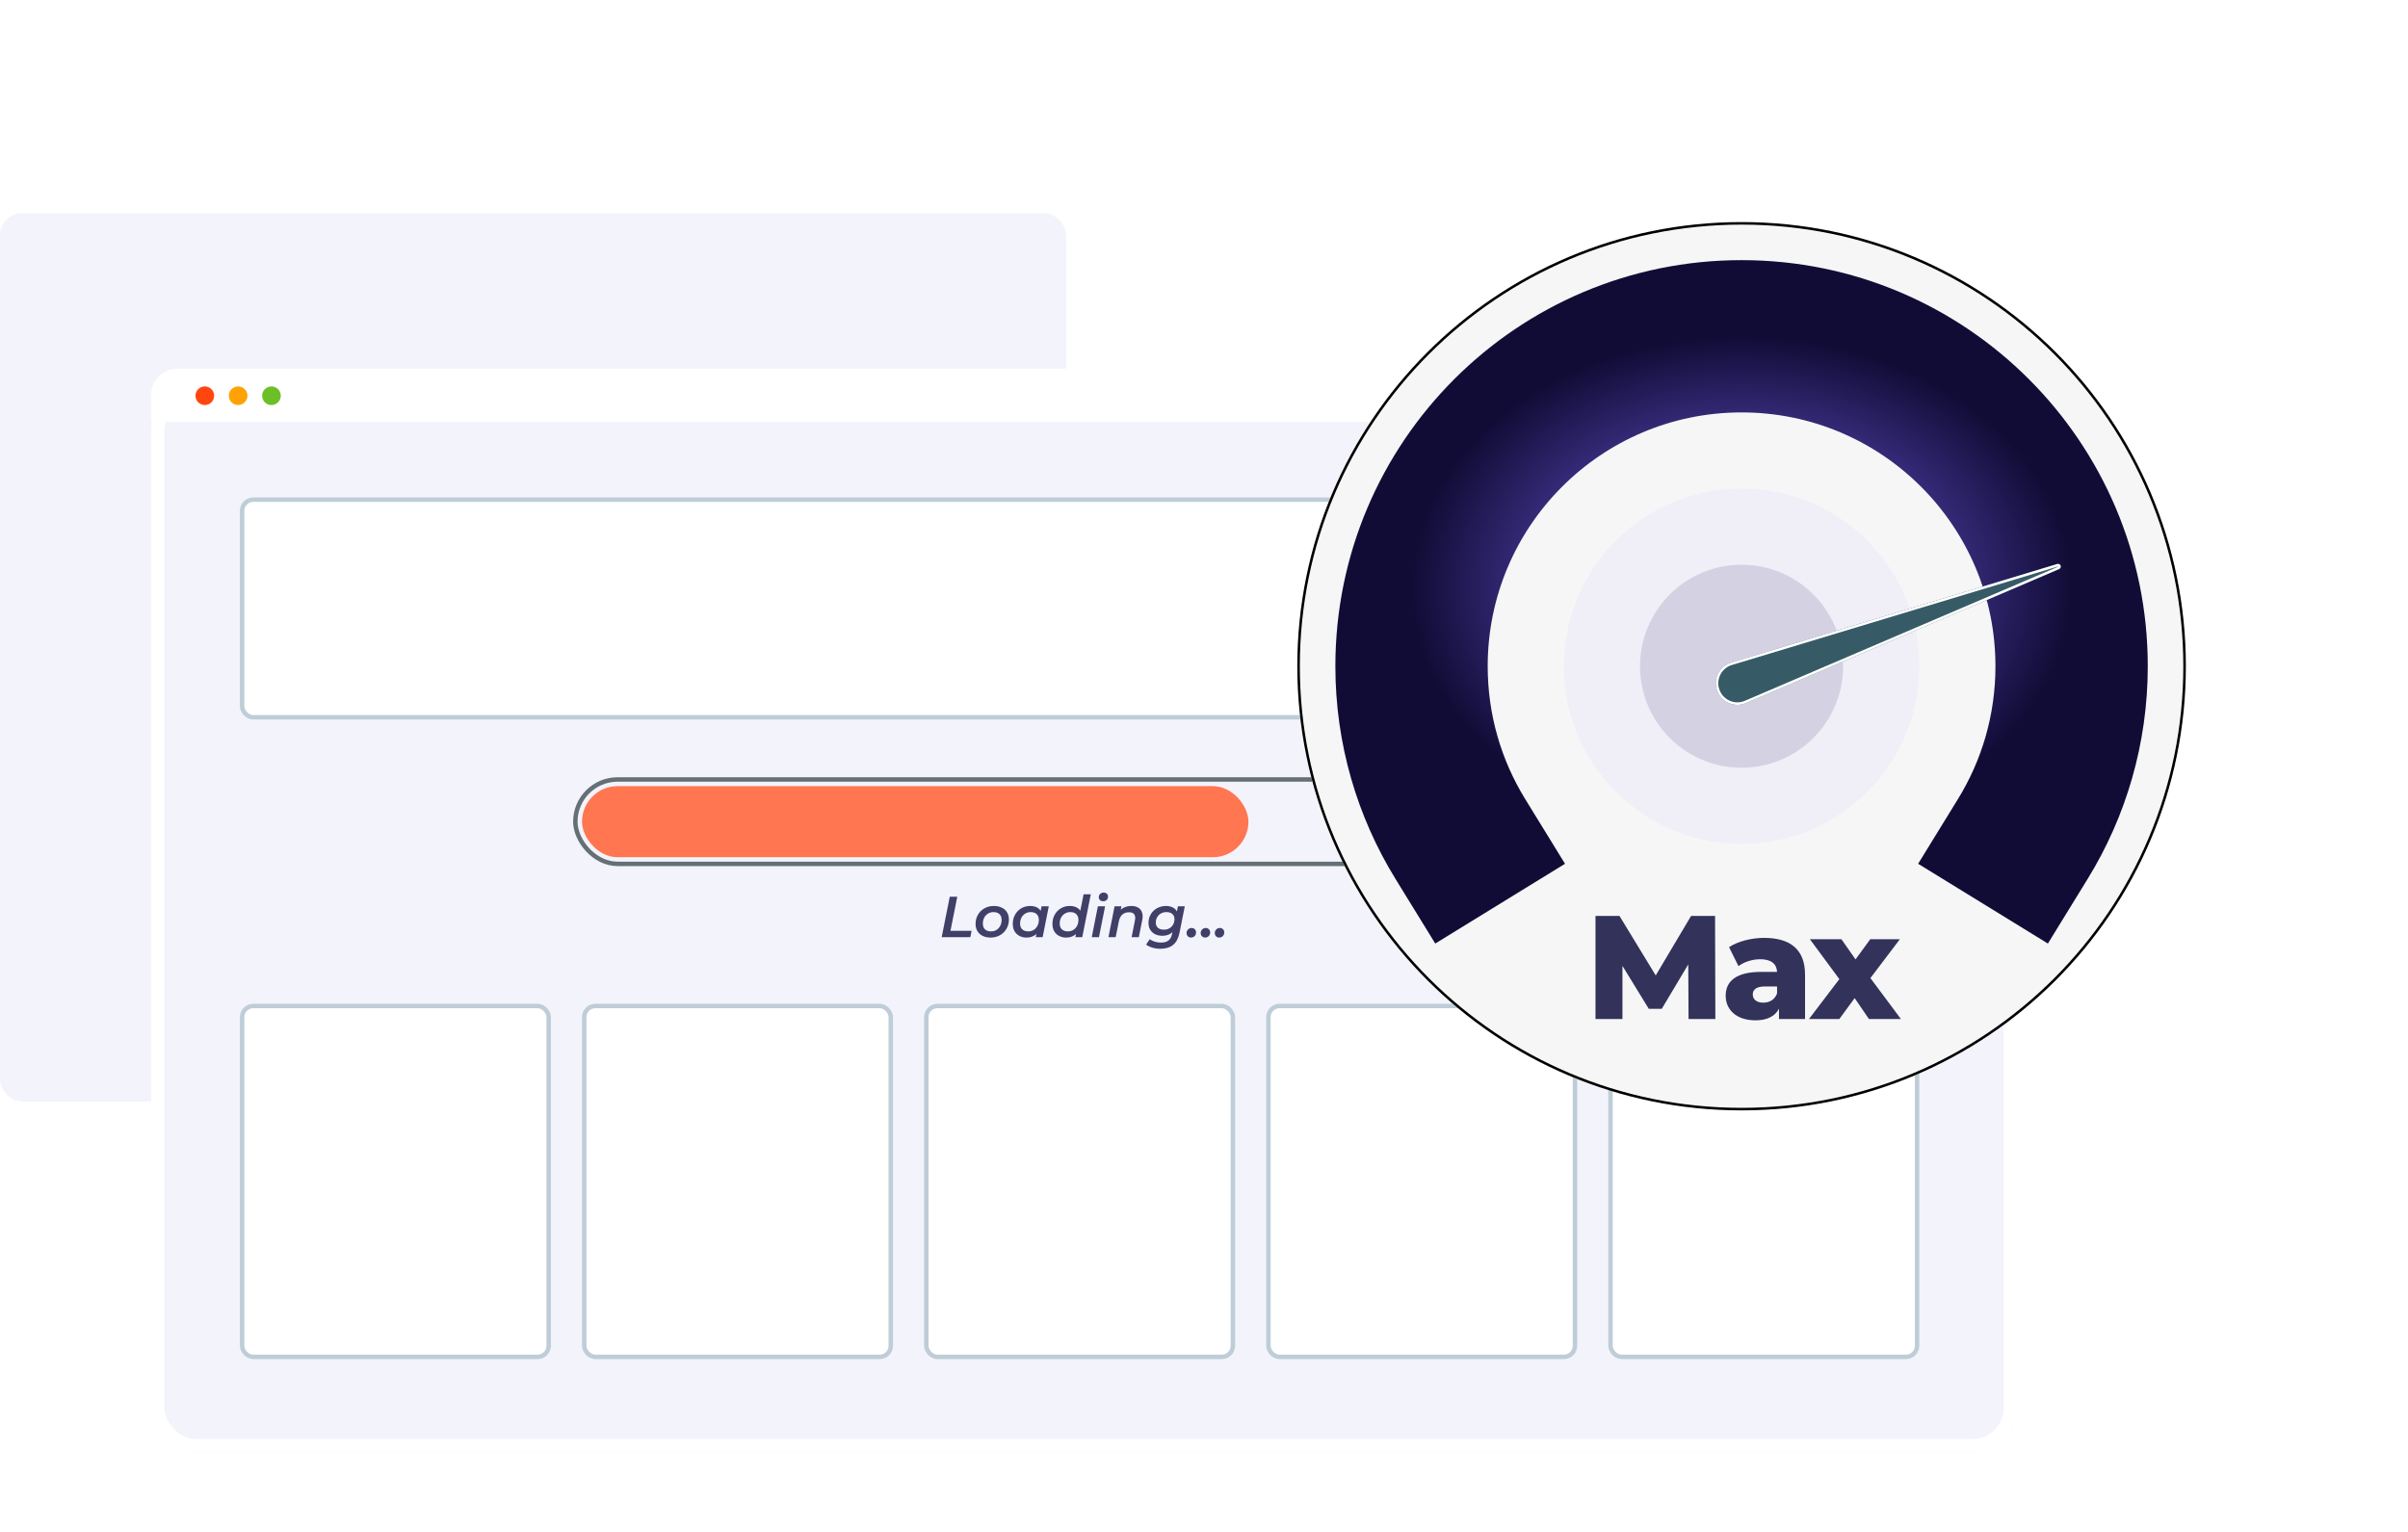
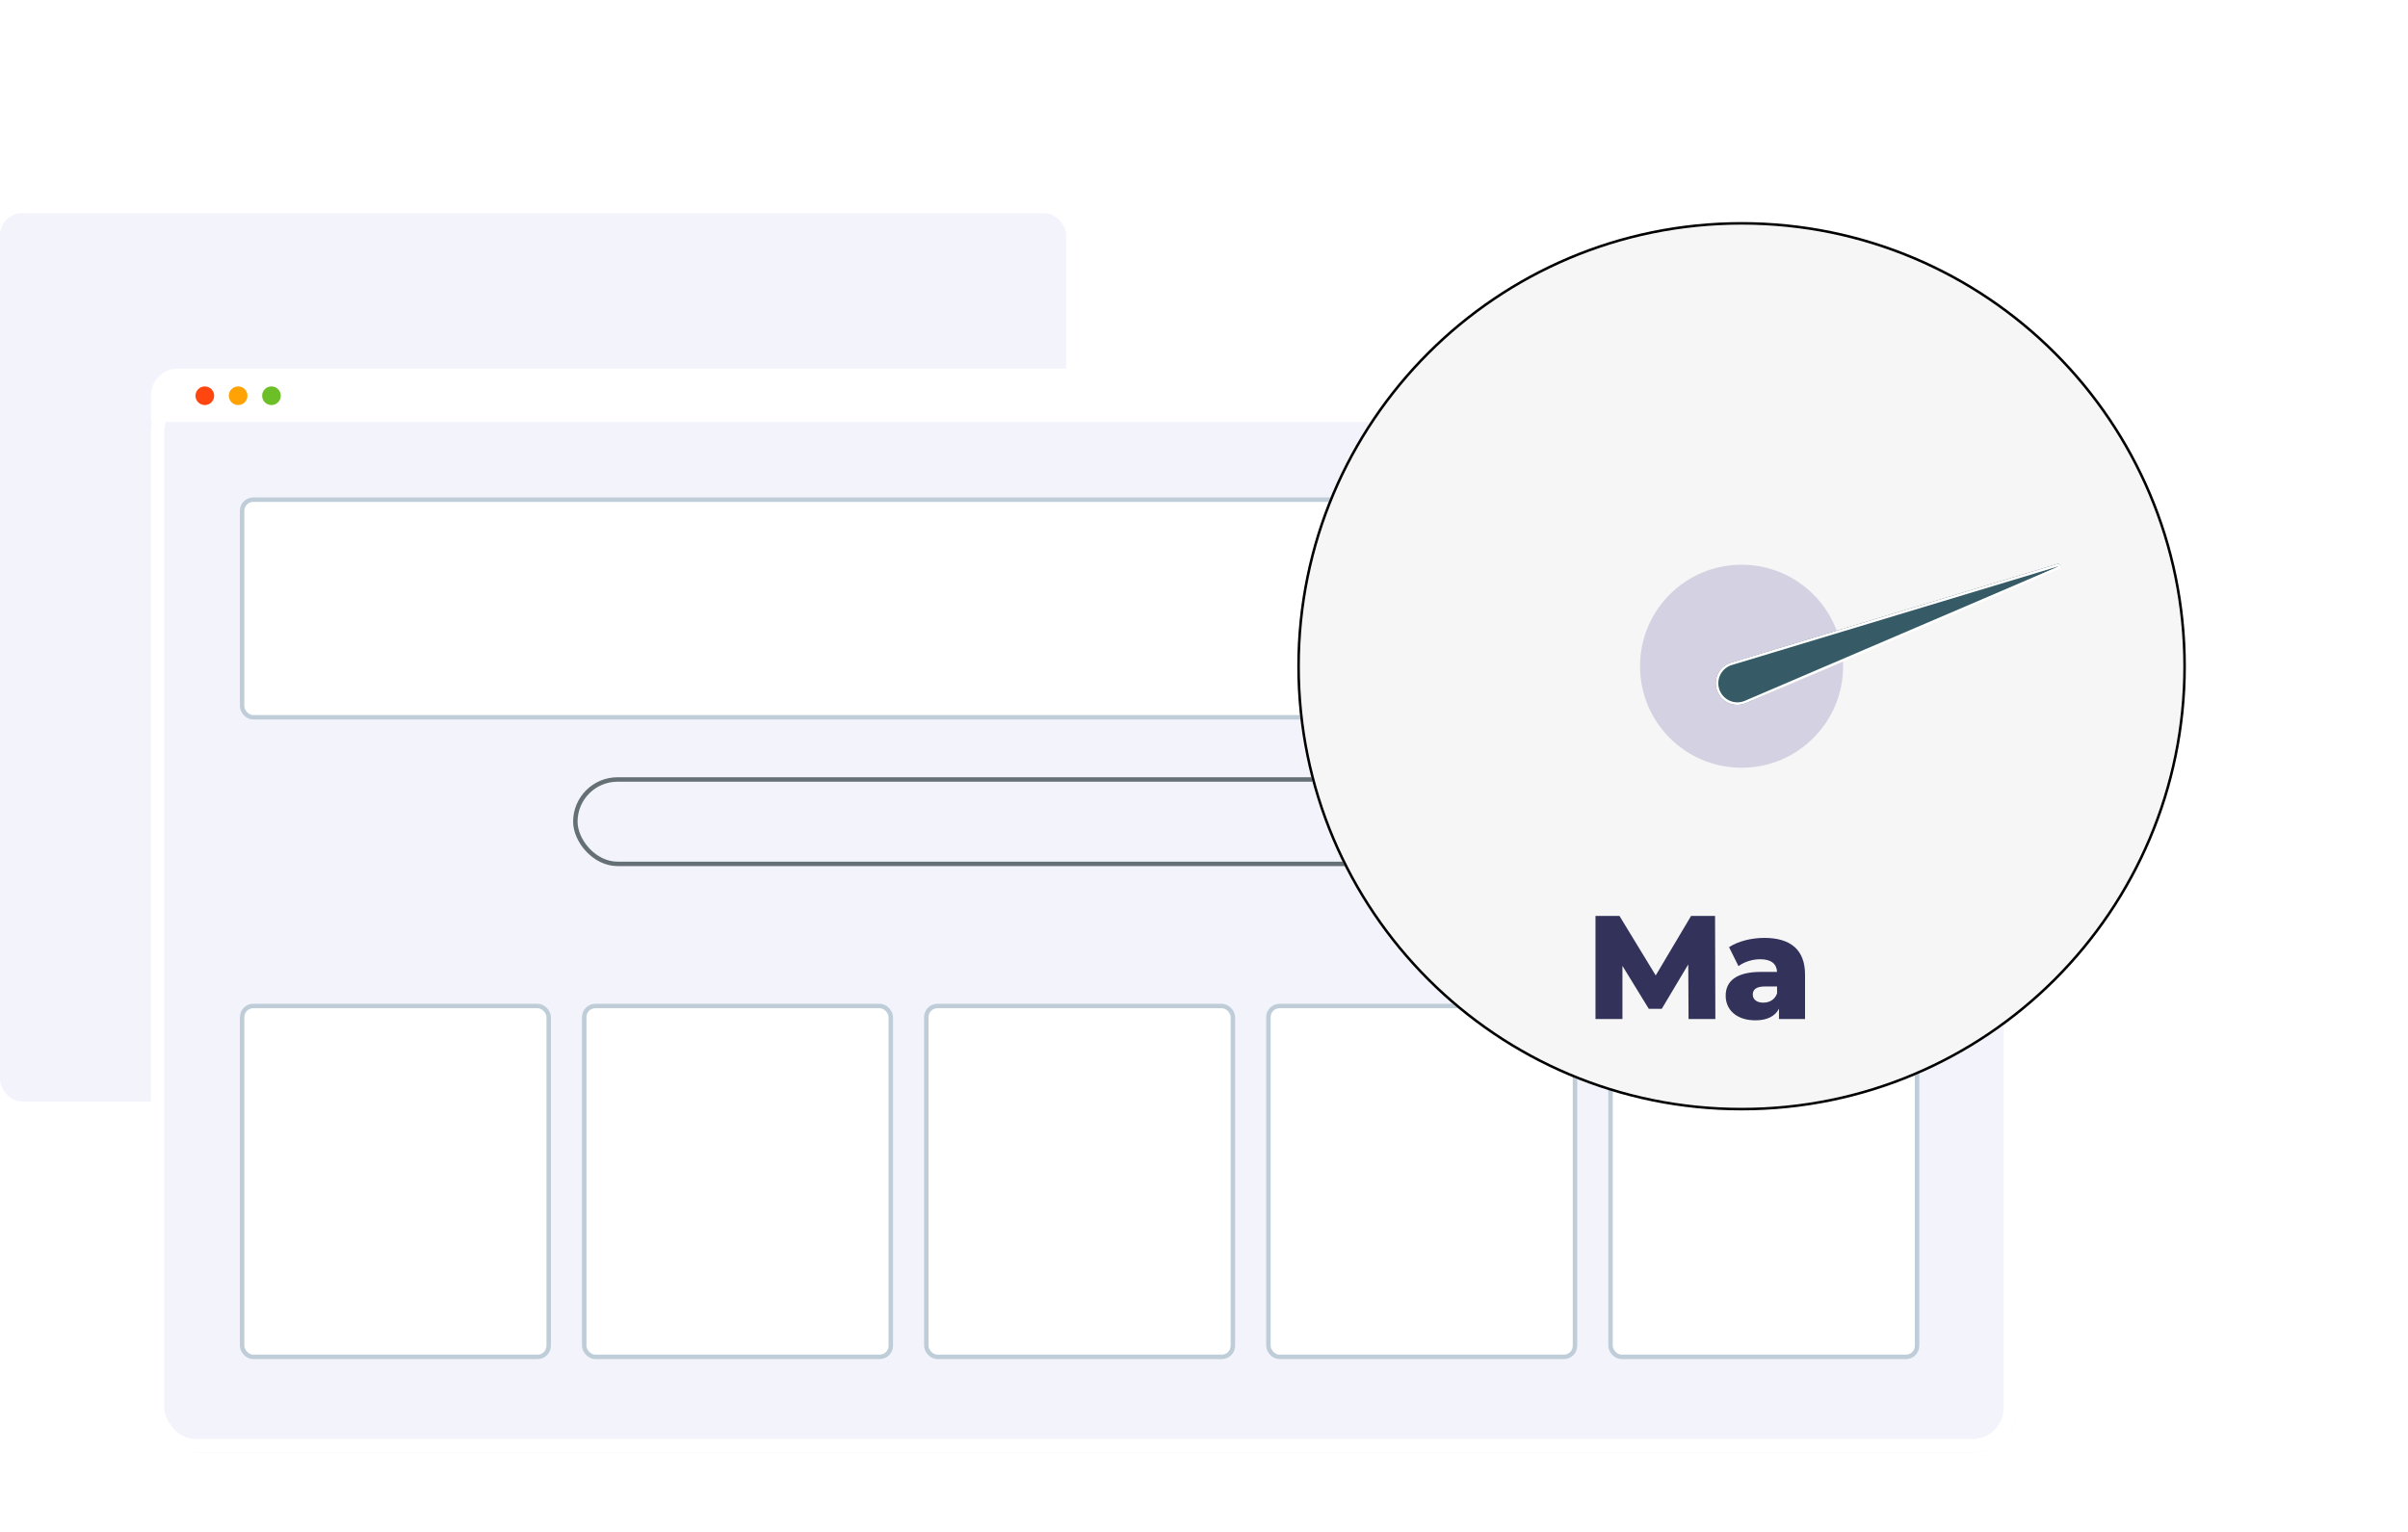
<svg xmlns="http://www.w3.org/2000/svg" width="542" height="345" viewBox="0 0 542 345" fill="none">
  <rect y="48" width="240" height="200" rx="5" fill="#F3F3FC" />
  <g filter="url(#filter0_d_756_493)">
    <rect x="34" y="83" width="420" height="240" rx="10" fill="#F3F3FC" />
    <rect x="35.5" y="84.5" width="417" height="237" rx="8.5" stroke="white" stroke-width="3" />
  </g>
  <path d="M34 89C34 85.686 36.686 83 40 83H448C451.314 83 454 85.686 454 89V95H34V89Z" fill="white" />
  <circle cx="46.1" cy="89.1" r="2.1" fill="#FF4611" />
  <circle cx="53.6" cy="89.1" r="2.1" fill="#FFA205" />
  <circle cx="61.1" cy="89.1" r="2.1" fill="#6DBF28" />
  <rect x="54.5" y="112.5" width="379" height="49" rx="2.5" fill="white" stroke="#BECDD7" />
  <rect x="54.5" y="226.5" width="69" height="79" rx="2.5" fill="white" stroke="#BECDD7" />
  <rect x="131.5" y="226.5" width="69" height="79" rx="2.5" fill="white" stroke="#BECDD7" />
  <rect x="208.5" y="226.5" width="69" height="79" rx="2.5" fill="white" stroke="#BECDD7" />
  <rect x="285.5" y="226.5" width="69" height="79" rx="2.5" fill="white" stroke="#BECDD7" />
  <rect x="362.5" y="226.5" width="69" height="79" rx="2.5" fill="white" stroke="#BECDD7" />
  <rect x="129.5" y="175.5" width="229" height="19" rx="9.5" stroke="#656F76" />
-   <rect x="131" y="177" width="150" height="16" rx="8" fill="#FF7651" />
-   <path d="M211.957 211L213.777 201.9H215.467L213.933 209.57H218.691L218.405 211H211.957ZM222.952 211.091C222.276 211.091 221.682 210.965 221.171 210.714C220.668 210.454 220.278 210.099 220.001 209.648C219.723 209.189 219.585 208.651 219.585 208.036C219.585 207.256 219.762 206.563 220.118 205.956C220.473 205.341 220.958 204.86 221.574 204.513C222.198 204.158 222.908 203.98 223.706 203.98C224.39 203.98 224.984 204.106 225.487 204.357C225.998 204.6 226.392 204.951 226.67 205.41C226.947 205.861 227.086 206.398 227.086 207.022C227.086 207.793 226.908 208.487 226.553 209.102C226.197 209.717 225.708 210.203 225.084 210.558C224.468 210.913 223.758 211.091 222.952 211.091ZM223.056 209.7C223.524 209.7 223.935 209.592 224.291 209.375C224.646 209.15 224.928 208.842 225.136 208.452C225.344 208.062 225.448 207.611 225.448 207.1C225.448 206.563 225.287 206.138 224.967 205.826C224.646 205.514 224.195 205.358 223.615 205.358C223.155 205.358 222.744 205.471 222.38 205.696C222.024 205.913 221.743 206.216 221.535 206.606C221.327 206.996 221.223 207.447 221.223 207.958C221.223 208.504 221.383 208.933 221.704 209.245C222.024 209.548 222.475 209.7 223.056 209.7ZM231.018 211.091C230.455 211.091 229.939 210.97 229.471 210.727C229.012 210.484 228.644 210.138 228.366 209.687C228.098 209.228 227.963 208.677 227.963 208.036C227.963 207.447 228.059 206.905 228.249 206.411C228.449 205.917 228.726 205.488 229.081 205.124C229.437 204.76 229.848 204.478 230.316 204.279C230.793 204.08 231.313 203.98 231.876 203.98C232.457 203.98 232.955 204.084 233.371 204.292C233.796 204.5 234.117 204.816 234.333 205.241C234.55 205.657 234.65 206.177 234.632 206.801C234.615 207.659 234.459 208.413 234.164 209.063C233.87 209.704 233.458 210.203 232.929 210.558C232.401 210.913 231.764 211.091 231.018 211.091ZM231.434 209.7C231.902 209.7 232.314 209.592 232.669 209.375C233.025 209.15 233.306 208.842 233.514 208.452C233.722 208.062 233.826 207.611 233.826 207.1C233.826 206.563 233.666 206.138 233.345 205.826C233.025 205.514 232.574 205.358 231.993 205.358C231.534 205.358 231.122 205.471 230.758 205.696C230.403 205.913 230.121 206.216 229.913 206.606C229.705 206.996 229.601 207.447 229.601 207.958C229.601 208.495 229.762 208.92 230.082 209.232C230.403 209.544 230.854 209.7 231.434 209.7ZM233.137 211L233.449 209.414L233.891 207.568L234.112 205.709L234.437 204.058H236.062L234.684 211H233.137ZM239.944 211.091C239.38 211.091 238.865 210.97 238.397 210.727C237.929 210.484 237.56 210.138 237.292 209.687C237.023 209.228 236.889 208.677 236.889 208.036C236.889 207.447 236.984 206.905 237.175 206.411C237.374 205.917 237.651 205.488 238.007 205.124C238.362 204.76 238.774 204.478 239.242 204.279C239.718 204.08 240.234 203.98 240.789 203.98C241.361 203.98 241.855 204.08 242.271 204.279C242.687 204.478 243.007 204.777 243.233 205.176C243.458 205.575 243.571 206.069 243.571 206.658C243.571 207.308 243.488 207.906 243.324 208.452C243.159 208.989 242.921 209.457 242.609 209.856C242.297 210.246 241.915 210.549 241.465 210.766C241.023 210.983 240.516 211.091 239.944 211.091ZM240.36 209.7C240.819 209.7 241.226 209.592 241.582 209.375C241.946 209.15 242.227 208.842 242.427 208.452C242.635 208.062 242.739 207.611 242.739 207.1C242.739 206.563 242.578 206.138 242.258 205.826C241.946 205.514 241.495 205.358 240.906 205.358C240.455 205.358 240.048 205.471 239.684 205.696C239.32 205.913 239.034 206.216 238.826 206.606C238.626 206.996 238.527 207.447 238.527 207.958C238.527 208.495 238.683 208.92 238.995 209.232C239.315 209.544 239.77 209.7 240.36 209.7ZM242.05 211L242.375 209.414L242.804 207.568L243.025 205.709L243.896 201.354H245.521L243.597 211H242.05ZM245.735 211L247.113 204.058H248.738L247.36 211H245.735ZM248.296 202.914C248.002 202.914 247.763 202.827 247.581 202.654C247.408 202.472 247.321 202.255 247.321 202.004C247.321 201.709 247.421 201.462 247.62 201.263C247.828 201.064 248.097 200.964 248.426 200.964C248.712 200.964 248.946 201.051 249.128 201.224C249.31 201.389 249.401 201.592 249.401 201.835C249.401 202.156 249.302 202.416 249.102 202.615C248.903 202.814 248.634 202.914 248.296 202.914ZM254.654 203.98C255.252 203.98 255.759 204.101 256.175 204.344C256.591 204.587 256.882 204.946 257.046 205.423C257.22 205.891 257.237 206.467 257.098 207.152L256.331 211H254.706L255.46 207.191C255.573 206.628 255.521 206.19 255.304 205.878C255.088 205.557 254.693 205.397 254.121 205.397C253.523 205.397 253.029 205.562 252.639 205.891C252.249 206.22 251.985 206.723 251.846 207.399L251.118 211H249.493L250.871 204.058H252.418L252.028 206.034L251.768 205.41C252.098 204.916 252.509 204.556 253.003 204.331C253.506 204.097 254.056 203.98 254.654 203.98ZM261.213 213.613C260.555 213.613 259.948 213.531 259.393 213.366C258.839 213.21 258.362 212.976 257.963 212.664L258.808 211.442C259.077 211.676 259.432 211.862 259.874 212.001C260.316 212.148 260.797 212.222 261.317 212.222C262.08 212.222 262.656 212.053 263.046 211.715C263.436 211.386 263.696 210.887 263.826 210.22L264.112 208.79L264.541 207.321L264.801 205.748L265.126 204.058H266.673L265.503 209.947C265.243 211.238 264.758 212.17 264.047 212.742C263.337 213.323 262.392 213.613 261.213 213.613ZM261.616 210.688C261.018 210.688 260.485 210.575 260.017 210.35C259.549 210.116 259.181 209.787 258.912 209.362C258.644 208.929 258.509 208.413 258.509 207.815C258.509 207.269 258.605 206.766 258.795 206.307C258.995 205.839 259.268 205.432 259.614 205.085C259.97 204.738 260.386 204.47 260.862 204.279C261.348 204.08 261.876 203.98 262.448 203.98C262.951 203.98 263.415 204.071 263.839 204.253C264.264 204.426 264.602 204.712 264.853 205.111C265.105 205.501 265.222 206.017 265.204 206.658C265.187 207.421 265.035 208.11 264.749 208.725C264.463 209.332 264.056 209.813 263.527 210.168C262.999 210.515 262.362 210.688 261.616 210.688ZM261.98 209.31C262.448 209.31 262.86 209.21 263.215 209.011C263.571 208.803 263.848 208.521 264.047 208.166C264.255 207.802 264.359 207.395 264.359 206.944C264.359 206.45 264.199 206.064 263.878 205.787C263.558 205.501 263.111 205.358 262.539 205.358C262.071 205.358 261.66 205.462 261.304 205.67C260.949 205.869 260.667 206.147 260.459 206.502C260.251 206.857 260.147 207.265 260.147 207.724C260.147 208.218 260.308 208.608 260.628 208.894C260.958 209.171 261.408 209.31 261.98 209.31ZM268.095 211.091C267.809 211.091 267.566 210.996 267.367 210.805C267.176 210.614 267.081 210.372 267.081 210.077C267.081 209.739 267.193 209.466 267.419 209.258C267.644 209.041 267.908 208.933 268.212 208.933C268.498 208.933 268.736 209.028 268.927 209.219C269.117 209.401 269.213 209.644 269.213 209.947C269.213 210.172 269.161 210.372 269.057 210.545C268.953 210.718 268.814 210.853 268.641 210.948C268.476 211.043 268.294 211.091 268.095 211.091ZM271.269 211.091C270.983 211.091 270.74 210.996 270.541 210.805C270.35 210.614 270.255 210.372 270.255 210.077C270.255 209.739 270.367 209.466 270.593 209.258C270.818 209.041 271.082 208.933 271.386 208.933C271.672 208.933 271.91 209.028 272.101 209.219C272.291 209.401 272.387 209.644 272.387 209.947C272.387 210.172 272.335 210.372 272.231 210.545C272.127 210.718 271.988 210.853 271.815 210.948C271.65 211.043 271.468 211.091 271.269 211.091ZM274.442 211.091C274.156 211.091 273.914 210.996 273.714 210.805C273.524 210.614 273.428 210.372 273.428 210.077C273.428 209.739 273.541 209.466 273.766 209.258C273.992 209.041 274.256 208.933 274.559 208.933C274.845 208.933 275.084 209.028 275.274 209.219C275.465 209.401 275.56 209.644 275.56 209.947C275.56 210.172 275.508 210.372 275.404 210.545C275.3 210.718 275.162 210.853 274.988 210.948C274.824 211.043 274.642 211.091 274.442 211.091Z" fill="#3F3F68" />
  <g filter="url(#filter1_d_756_493)">
    <path d="M492 142C492 197.228 447.228 242 392 242C336.772 242 292 197.228 292 142C292 86.772 336.772 42 392 42C447.228 42 492 86.772 492 142Z" fill="#F6F6F6" />
    <path fill-rule="evenodd" clip-rule="evenodd" d="M392 241.429C446.913 241.429 491.429 196.913 491.429 142C491.429 87.087 446.913 42.571 392 42.571C337.087 42.571 292.571 87.087 292.571 142C292.571 196.913 337.087 241.429 392 241.429ZM392 242C447.228 242 492 197.228 492 142C492 86.772 447.228 42 392 42C336.772 42 292 86.772 292 142C292 197.228 336.772 242 392 242Z" fill="black" />
-     <path fill-rule="evenodd" clip-rule="evenodd" d="M391.998 84.855C360.439 84.855 334.855 110.439 334.855 141.998C334.855 152.982 337.937 163.194 343.276 171.875L352.255 186.478L323.05 204.438L314.07 189.835C305.505 175.907 300.569 159.503 300.569 141.998C300.569 91.503 341.503 50.569 391.998 50.569C442.493 50.569 483.427 91.503 483.427 141.998C483.427 159.503 478.49 175.907 469.926 189.835L460.946 204.438L431.74 186.478L440.72 171.875C446.058 163.194 449.141 152.982 449.141 141.998C449.141 110.439 423.557 84.855 391.998 84.855Z" fill="url(#paint0_angular_756_493)" />
-     <path d="M432 142C432 164.091 414.091 182 392 182C369.909 182 352 164.091 352 142C352 119.909 369.909 102 392 102C414.091 102 432 119.909 432 142Z" fill="#F0EFF8" />
    <path d="M414.853 142.001C414.853 154.624 404.619 164.858 391.996 164.858C379.372 164.858 369.139 154.624 369.139 142.001C369.139 129.377 379.372 119.144 391.996 119.144C404.619 119.144 414.853 129.377 414.853 142.001Z" fill="#D4D2E2" />
    <g filter="url(#filter2_d_756_493)">
-       <path d="M463.064 114.984C463.371 114.892 463.697 115.055 463.807 115.356C463.916 115.657 463.771 115.992 463.477 116.118L392.97 146.308C390.402 147.407 387.439 146.124 386.483 143.499C385.528 140.875 386.974 137.987 389.647 137.178L463.064 114.984Z" fill="#365B66" />
+       <path d="M463.064 114.984C463.371 114.892 463.697 115.055 463.807 115.356L392.97 146.308C390.402 147.407 387.439 146.124 386.483 143.499C385.528 140.875 386.974 137.987 389.647 137.178L463.064 114.984Z" fill="#365B66" />
    </g>
    <g filter="url(#filter3_d_756_493)">
      <path fill-rule="evenodd" clip-rule="evenodd" d="M392.745 145.782L463.252 115.593C463.268 115.586 463.276 115.568 463.27 115.551C463.264 115.535 463.246 115.526 463.23 115.531L389.813 137.725C387.453 138.439 386.177 140.988 387.02 143.304C387.863 145.62 390.479 146.753 392.745 145.782ZM463.807 115.356C463.697 115.055 463.371 114.892 463.064 114.984L389.647 137.178C386.974 137.987 385.528 140.875 386.483 143.499C387.439 146.124 390.402 147.407 392.97 146.308L463.477 116.118C463.771 115.992 463.916 115.657 463.807 115.356Z" fill="white" />
    </g>
    <path d="M386.097 221.427L386.031 198.227H380.629L372.675 211.617L364.521 198.227H359.119V221.427H365.184V209.462L371.117 219.14H374.033L379.999 209.131L380.065 221.427H386.097Z" fill="#32325A" />
    <path d="M397.104 203.165C394.287 203.165 391.238 203.894 389.183 205.253L391.304 209.529C392.531 208.568 394.453 207.971 396.176 207.971C398.662 207.971 399.888 208.998 399.988 210.821H396.408C390.84 210.821 388.421 212.876 388.421 216.19C388.421 219.306 390.807 221.725 395.116 221.725C397.734 221.725 399.524 220.83 400.419 219.107V221.427H406.285V211.451C406.285 205.75 402.937 203.165 397.104 203.165ZM396.872 217.748C395.381 217.748 394.519 216.986 394.519 215.925C394.519 214.832 395.248 214.102 397.27 214.102H399.988V215.66C399.491 217.085 398.264 217.748 396.872 217.748Z" fill="#32325A" />
-     <path d="M427.858 221.427L420.998 212.213L427.626 203.464H420.965L417.65 208.004L414.469 203.464H407.376L414.005 212.445L407.177 221.427H414.005L417.452 216.721L420.666 221.427H427.858Z" fill="#32325A" />
  </g>
  <defs>
    <filter id="filter0_d_756_493" x="16" y="69" width="456" height="276" filterUnits="userSpaceOnUse" color-interpolation-filters="sRGB">
      <feFlood flood-opacity="0" result="BackgroundImageFix" />
      <feColorMatrix in="SourceAlpha" type="matrix" values="0 0 0 0 0 0 0 0 0 0 0 0 0 0 0 0 0 0 127 0" result="hardAlpha" />
      <feOffset dy="4" />
      <feGaussianBlur stdDeviation="9" />
      <feColorMatrix type="matrix" values="0 0 0 0 0.048 0 0 0 0 0.058 0 0 0 0 0.15 0 0 0 0.08 0" />
      <feBlend mode="normal" in2="BackgroundImageFix" result="effect1_dropShadow_756_493" />
      <feBlend mode="normal" in="SourceGraphic" in2="effect1_dropShadow_756_493" result="shape" />
    </filter>
    <filter id="filter1_d_756_493" x="242" y="0" width="300" height="300" filterUnits="userSpaceOnUse" color-interpolation-filters="sRGB">
      <feFlood flood-opacity="0" result="BackgroundImageFix" />
      <feColorMatrix in="SourceAlpha" type="matrix" values="0 0 0 0 0 0 0 0 0 0 0 0 0 0 0 0 0 0 127 0" result="hardAlpha" />
      <feOffset dy="8" />
      <feGaussianBlur stdDeviation="25" />
      <feComposite in2="hardAlpha" operator="out" />
      <feColorMatrix type="matrix" values="0 0 0 0 0.035 0 0 0 0 0.035 0 0 0 0 0.106 0 0 0 0.2 0" />
      <feBlend mode="normal" in2="BackgroundImageFix" result="effect1_dropShadow_756_493" />
      <feBlend mode="normal" in="SourceGraphic" in2="effect1_dropShadow_756_493" result="shape" />
    </filter>
    <filter id="filter2_d_756_493" x="374.188" y="106.958" width="101.654" height="55.744" filterUnits="userSpaceOnUse" color-interpolation-filters="sRGB">
      <feFlood flood-opacity="0" result="BackgroundImageFix" />
      <feColorMatrix in="SourceAlpha" type="matrix" values="0 0 0 0 0 0 0 0 0 0 0 0 0 0 0 0 0 0 127 0" result="hardAlpha" />
      <feOffset dy="4" />
      <feGaussianBlur stdDeviation="6" />
      <feComposite in2="hardAlpha" operator="out" />
      <feColorMatrix type="matrix" values="0 0 0 0 0.046 0 0 0 0 0.034 0 0 0 0 0.121 0 0 0 0.2 0" />
      <feBlend mode="normal" in2="BackgroundImageFix" result="effect1_dropShadow_756_493" />
      <feBlend mode="normal" in="SourceGraphic" in2="effect1_dropShadow_756_493" result="shape" />
    </filter>
    <filter id="filter3_d_756_493" x="374.188" y="106.958" width="101.654" height="55.744" filterUnits="userSpaceOnUse" color-interpolation-filters="sRGB">
      <feFlood flood-opacity="0" result="BackgroundImageFix" />
      <feColorMatrix in="SourceAlpha" type="matrix" values="0 0 0 0 0 0 0 0 0 0 0 0 0 0 0 0 0 0 127 0" result="hardAlpha" />
      <feOffset dy="4" />
      <feGaussianBlur stdDeviation="6" />
      <feComposite in2="hardAlpha" operator="out" />
      <feColorMatrix type="matrix" values="0 0 0 0 0.046 0 0 0 0 0.034 0 0 0 0 0.121 0 0 0 0.2 0" />
      <feBlend mode="normal" in2="BackgroundImageFix" result="effect1_dropShadow_756_493" />
      <feBlend mode="normal" in="SourceGraphic" in2="effect1_dropShadow_756_493" result="shape" />
    </filter>
    <radialGradient id="paint0_angular_756_493" cx="0" cy="0" r="1" gradientUnits="userSpaceOnUse" gradientTransform="translate(391.998 124.284) rotate(90) scale(56.571 74.286)">
      <stop stop-color="#7D68FF" />
      <stop offset="1" stop-color="#110C36" />
    </radialGradient>
  </defs>
</svg>